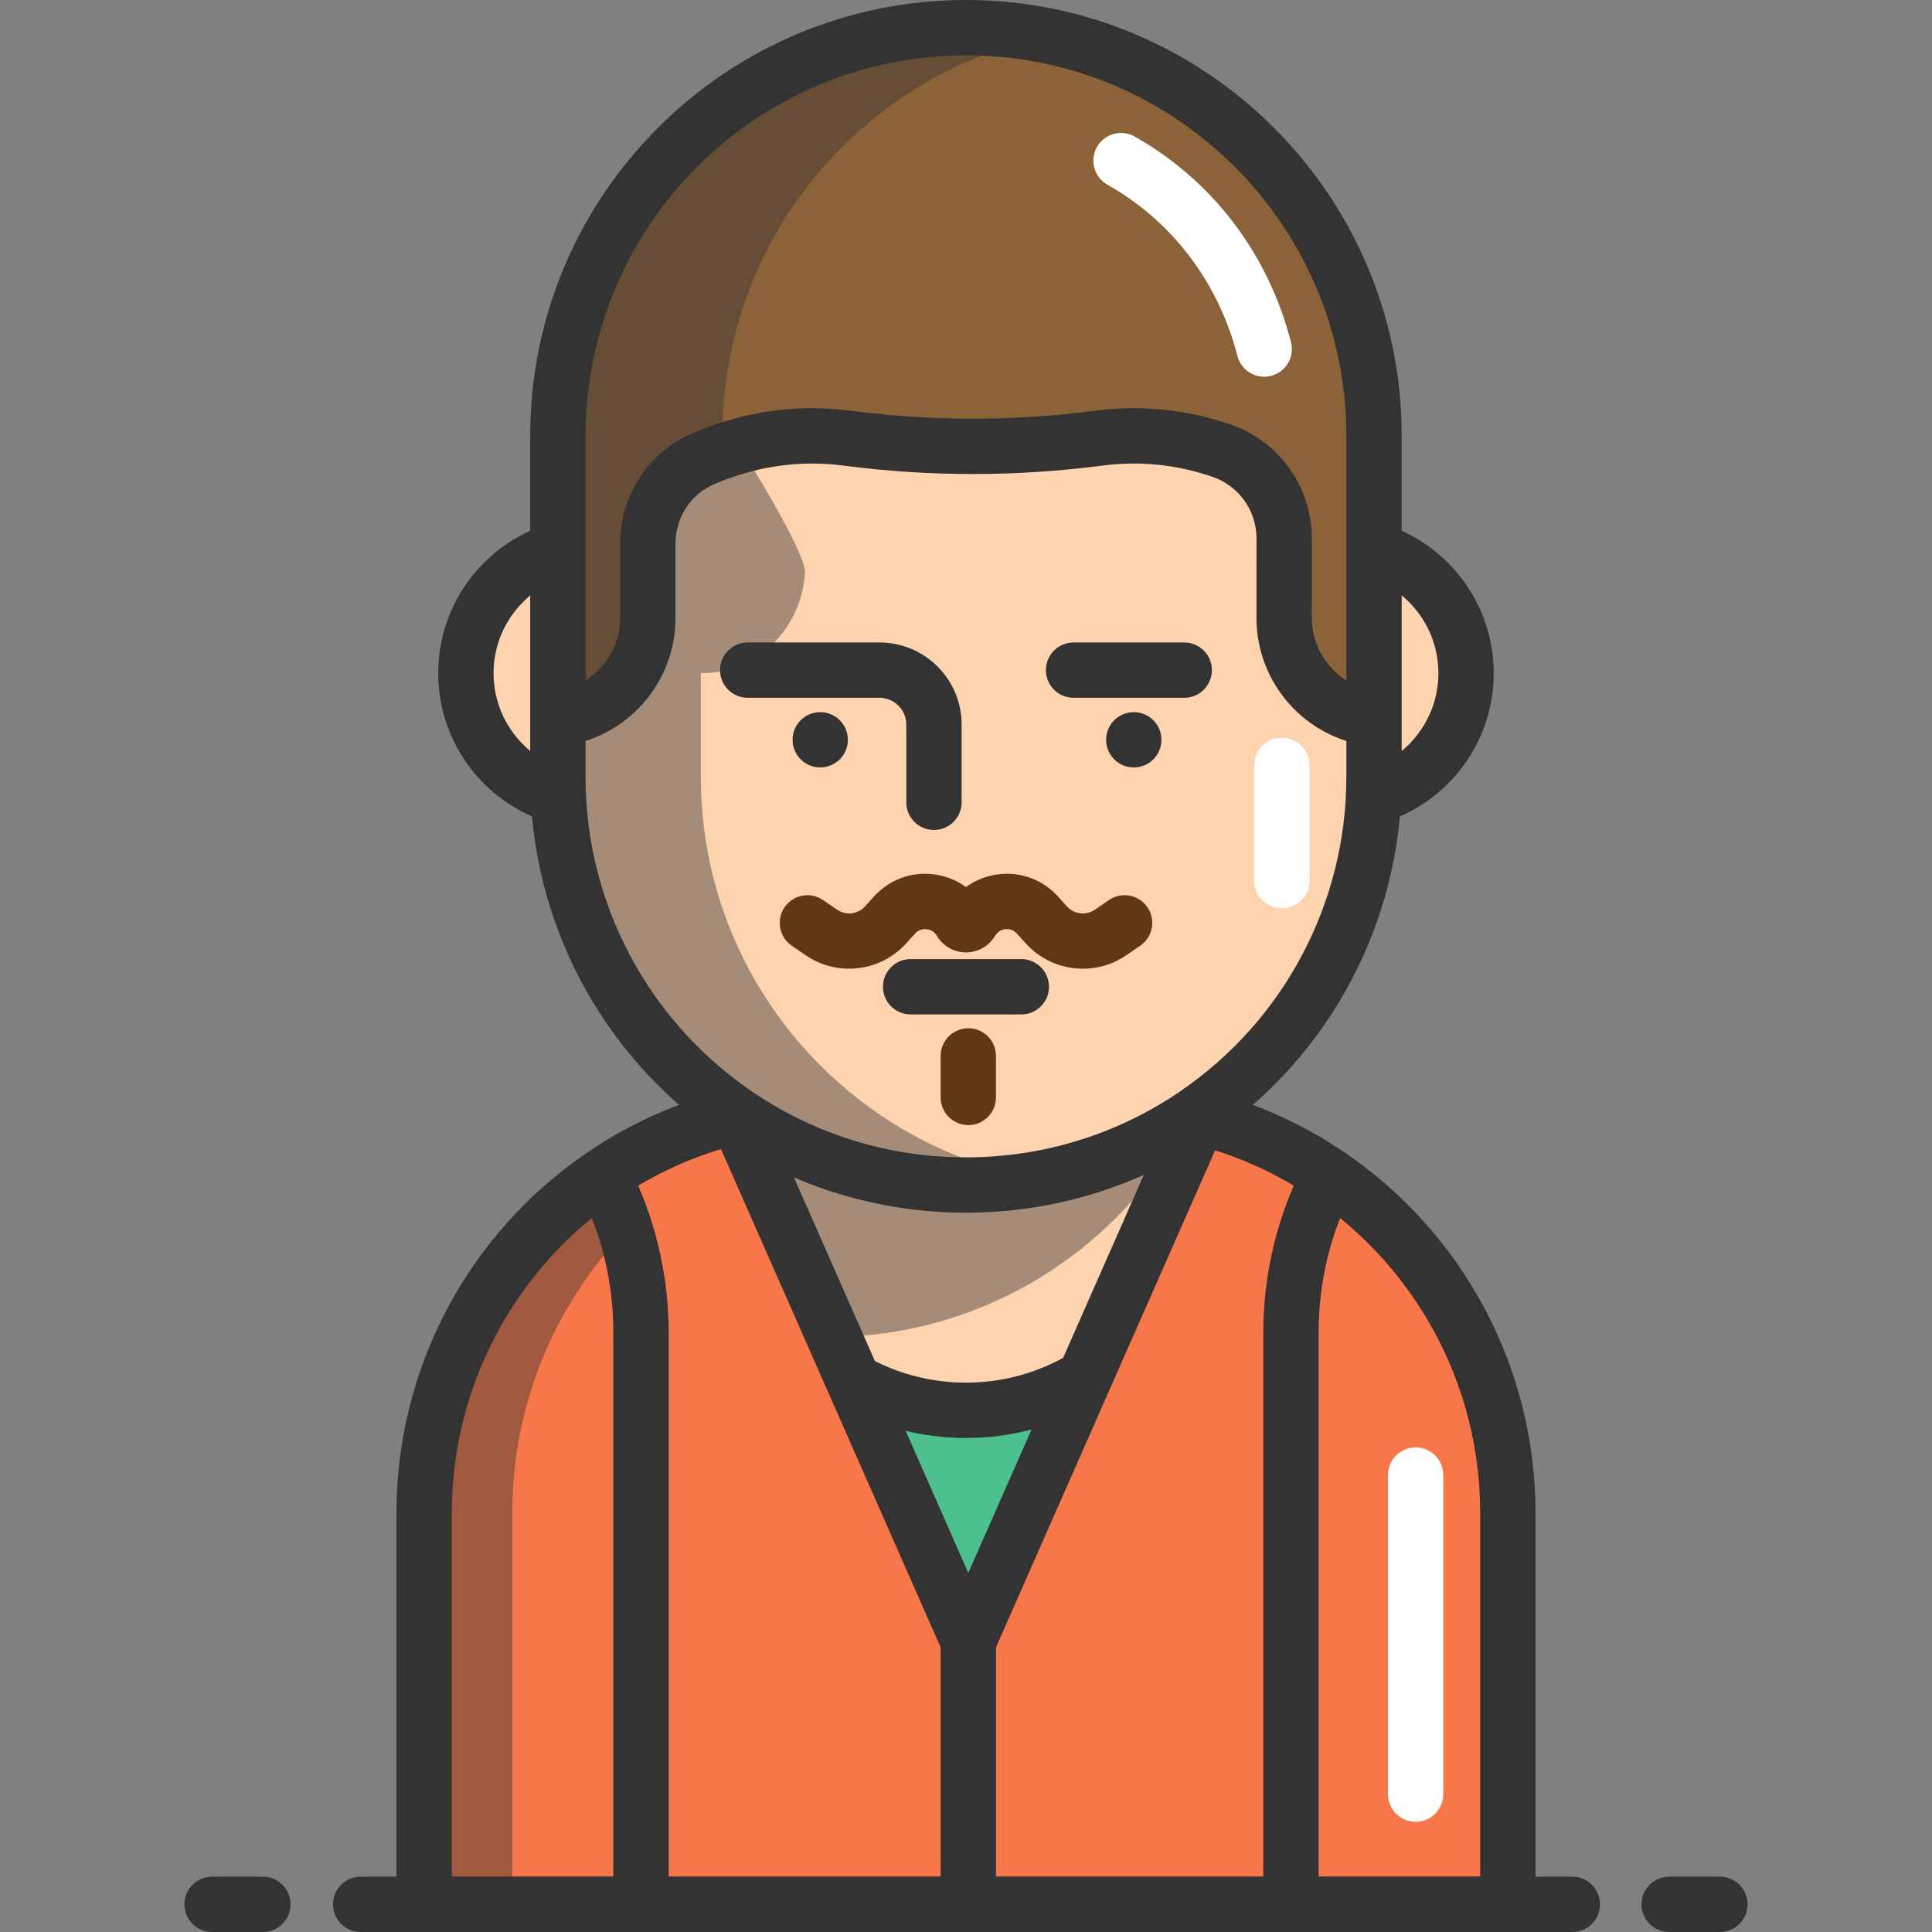
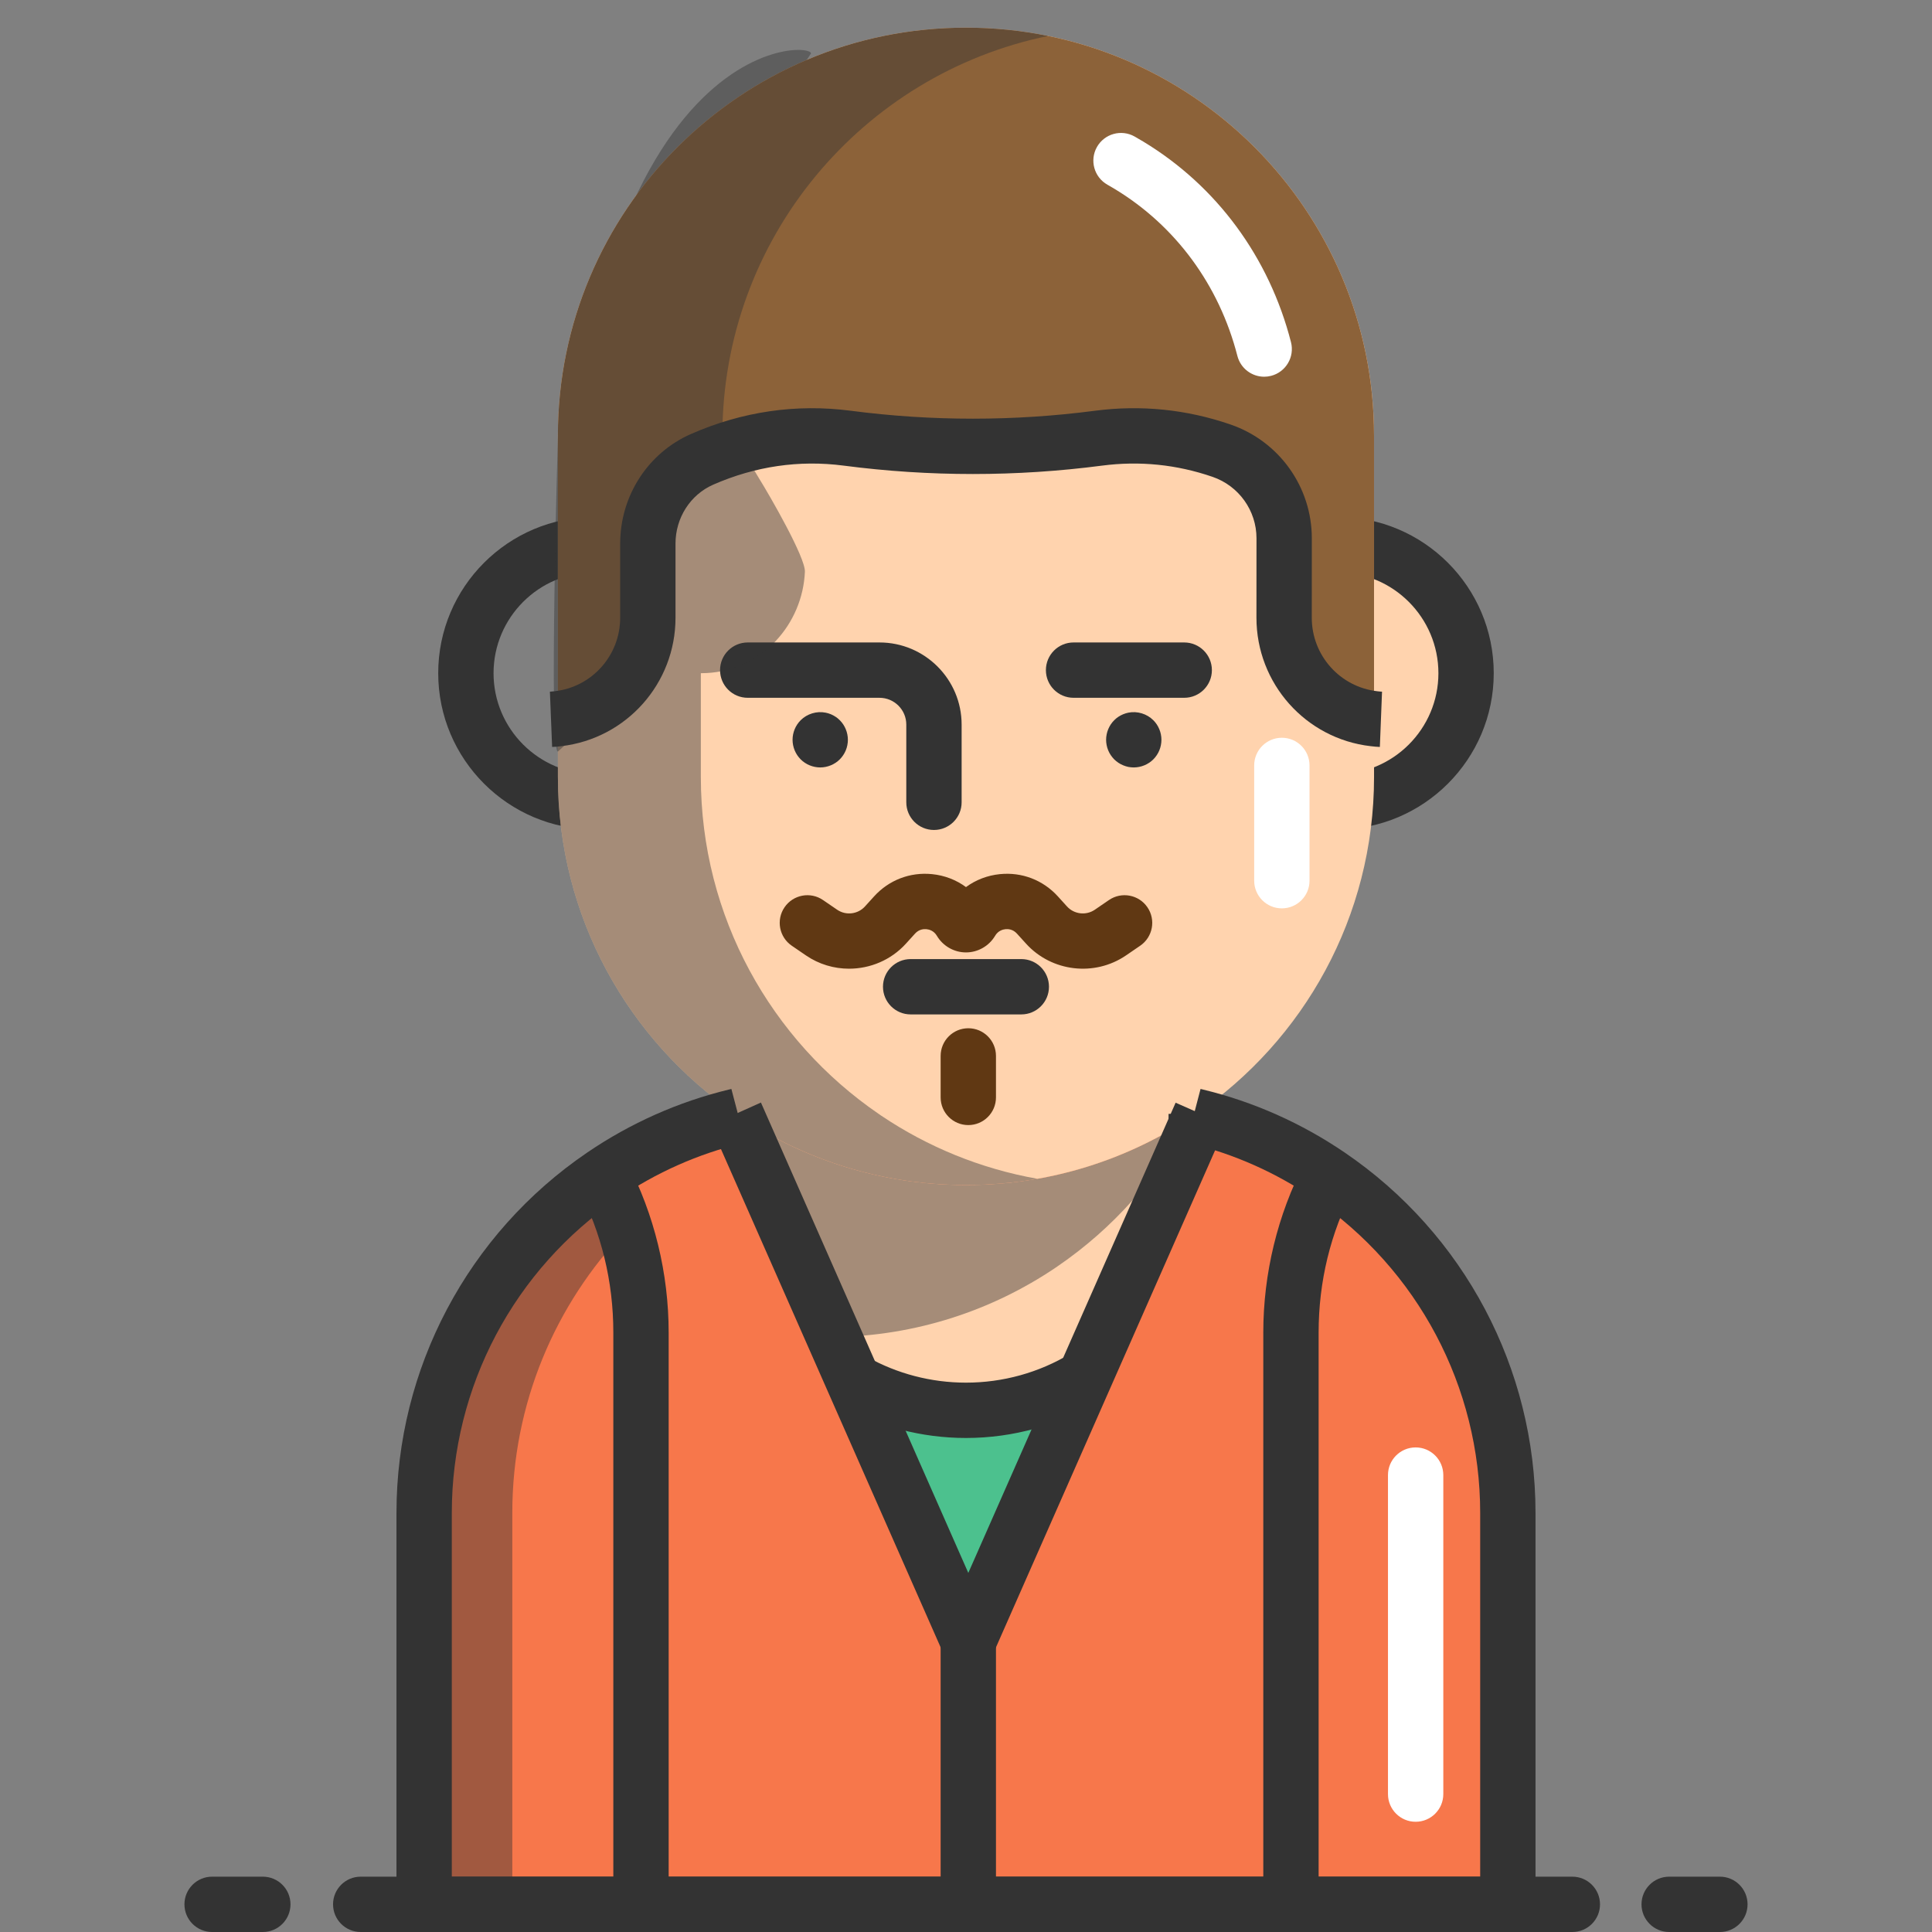
<svg xmlns="http://www.w3.org/2000/svg" version="1.1" id="Layer_1" viewBox="0 0 419 419" xml:space="preserve">
  <rect x="0" y="0" width="419" height="419" fill="#808080" stroke="none" />
  <g>
    <g>
      <g>
-         <circle style="fill:#FFD3AE;" cx="128.927" cy="146" r="27.89" />
        <circle style="fill:#FFD3AE;" cx="290.062" cy="146" r="27.89" />
      </g>
      <g>
        <path style="fill:#333333;" d="M128.928,179.89c-18.688,0-33.891-15.203-33.891-33.89s15.203-33.89,33.891-33.89     c18.687,0,33.89,15.203,33.89,33.89S147.614,179.89,128.928,179.89z M128.928,124.11c-12.07,0-21.891,9.82-21.891,21.89     s9.82,21.89,21.891,21.89s21.89-9.82,21.89-21.89S140.998,124.11,128.928,124.11z" />
        <path style="fill:#333333;" d="M290.063,179.89c-18.687,0-33.89-15.203-33.89-33.89s15.203-33.89,33.89-33.89     s33.89,15.203,33.89,33.89S308.749,179.89,290.063,179.89z M290.063,124.11c-12.07,0-21.89,9.82-21.89,21.89     s9.819,21.89,21.89,21.89s21.89-9.82,21.89-21.89S302.133,124.11,290.063,124.11z" />
      </g>
    </g>
    <path style="fill:#F7774B;" d="M258.855,241.97c0.19,0.05,0.39,0.09,0.58,0.14c10.46,2.53,20.19,6.93,28.83,12.81   c23.39,15.92,38.75,42.77,38.75,73.19V413h-47.04h-140.96h-47.03v-84.89c0-30.42,15.35-57.27,38.74-73.19   c8.64-5.88,18.37-10.28,28.83-12.81c0.19-0.05,0.39-0.09,0.58-0.14" />
    <path style="fill:#F7774B;" d="M139.015,289v124h-47.03v-84.89c0-30.42,15.35-57.27,38.74-73.19   C136.025,265.12,139.015,276.71,139.015,289z" />
    <path style="fill:#F7774B;" d="M327.015,328.11V413h-47.04V289c0-12.29,2.99-23.88,8.29-34.08   C311.655,270.84,327.015,297.69,327.015,328.11z" />
    <path style="fill:#FFD3AE;" d="M259.43,242.11v1.77l-24.17,54.82c-7.52,4.55-16.34,7.16-25.77,7.16c-8.87,0-17.19-2.31-24.4-6.37   l-4.19-9.51l-21.13-47.92c0.13-0.03,0.25-0.06,0.37-0.09c14.1,9.49,31.08,15.03,49.36,15.03c1.67,0,3.34-0.05,4.99-0.14   c0.24-0.01,0.48-0.03,0.73-0.04c0.85-0.06,1.71-0.12,2.56-0.2c0.78-0.07,1.56-0.16,2.34-0.25c0.39-0.05,0.78-0.1,1.16-0.15   c1.1-0.14,2.2-0.31,3.29-0.5c0.53-0.09,1.07-0.19,1.6-0.28c0.03-0.01,0.06-0.02,0.1-0.02c0.51-0.11,1.03-0.21,1.54-0.32   c0.52-0.11,1.03-0.22,1.54-0.33c0.08-0.02,0.16-0.04,0.24-0.06c0.48-0.11,0.95-0.23,1.43-0.35c1.06-0.26,2.11-0.55,3.16-0.85   c1.56-0.45,3.11-0.95,4.64-1.49c0.51-0.18,1.02-0.36,1.53-0.55c0.5-0.19,1.01-0.38,1.51-0.58c0.5-0.19,1-0.39,1.49-0.6   c1-0.41,1.98-0.84,2.96-1.29c0.46-0.21,0.92-0.42,1.38-0.64c0.27-0.13,0.53-0.26,0.79-0.39c0.43-0.21,0.86-0.43,1.29-0.65   c0.77-0.38,1.52-0.78,2.27-1.2c0.45-0.24,0.91-0.5,1.35-0.76c0.19-0.1,0.37-0.2,0.55-0.31c0.44-0.25,0.87-0.51,1.3-0.77   c0.89-0.54,1.77-1.09,2.64-1.66c0.33-0.21,0.65-0.43,0.98-0.65C259.04,242.02,259.24,242.06,259.43,242.11z" />
    <path style="opacity:0.44;fill:#333333;enable-background:new    ;" d="M257.88,242.62c-6.74,12.83-16.55,23.81-28.44,31.95   c-0.19,0.14-0.4,0.27-0.58,0.4c-13.74,9.25-30.21,14.74-47.96,15.01l-21.13-47.92c0.13-0.03,0.25-0.06,0.37-0.09   c14.1,9.49,31.08,15.03,49.36,15.03c1.67,0,3.34-0.05,4.99-0.14c0.24-0.01,0.49-0.03,0.73-0.04c0.85-0.06,1.71-0.12,2.56-0.2   c0.78-0.07,1.56-0.16,2.34-0.25c0.39-0.05,0.77-0.09,1.16-0.15c1.1-0.14,2.2-0.31,3.29-0.5c0.54-0.09,1.07-0.18,1.6-0.28   c0.03-0.01,0.06-0.02,0.1-0.02c0.51-0.1,1.03-0.21,1.54-0.32c0.52-0.1,1.03-0.22,1.54-0.33c0.08-0.02,0.16-0.04,0.24-0.06   c0.48-0.11,0.95-0.22,1.43-0.35c1.06-0.26,2.11-0.54,3.16-0.85c1.56-0.45,3.11-0.95,4.64-1.49c0.52-0.17,1.02-0.36,1.53-0.55   c0.51-0.18,1.01-0.37,1.51-0.58c0.5-0.19,1-0.39,1.49-0.6c1-0.41,1.98-0.84,2.96-1.29c0.46-0.21,0.92-0.42,1.38-0.64   c0.27-0.13,0.53-0.26,0.79-0.39c0.44-0.21,0.87-0.43,1.29-0.65c0.77-0.38,1.52-0.78,2.27-1.2c0.46-0.25,0.91-0.5,1.35-0.76   c0.19-0.1,0.37-0.2,0.55-0.31c0.44-0.25,0.87-0.51,1.3-0.77C256.13,243.74,257.01,243.19,257.88,242.62z" />
    <path style="fill:#FFD3AE;" d="M258.855,241.97c-14.1,9.49-31.08,15.03-49.36,15.03s-35.26-5.54-49.36-15.03   c-0.19-0.13-0.39-0.26-0.58-0.4c-23.28-15.94-38.56-42.72-38.56-73.07V146V94.5c0-48.877,39.623-88.5,88.5-88.5l0,0   c48.877,0,88.5,39.623,88.5,88.5V146v22.5c0,30.35-15.28,57.13-38.56,73.07C259.245,241.71,259.045,241.84,258.855,241.97z" />
    <g>
      <path style="fill:#333333;" d="M209.495,26c4.631,0,9.156,0.462,13.531,1.342" />
      <path style="fill:#FFFFFF;" d="M223.033,33.343c-0.393,0-0.791-0.039-1.19-0.119C217.805,32.412,213.65,32,209.495,32    c-3.313,0-6-2.687-6-6s2.687-6,6-6c4.948,0,9.898,0.491,14.715,1.46c3.248,0.654,5.353,3.817,4.698,7.066    C228.335,31.375,225.831,33.343,223.033,33.343z" />
    </g>
    <rect x="253.43" y="241.57" style="fill:#333333;" width="12" height="2.31" />
    <g>
      <path style="fill:#333333;" d="M177.885,166.437c-1.58,0-3.13-0.64-4.24-1.75c-1.12-1.12-1.76-2.67-1.76-4.25s0.64-3.12,1.76-4.24    c1.39-1.39,3.46-2.03,5.41-1.64c0.39,0.08,0.76,0.19,1.13,0.34c0.36,0.15,0.71,0.34,1.03,0.55c0.33,0.22,0.64,0.47,0.91,0.75    c0.28,0.28,0.53,0.58,0.75,0.91s0.4,0.68,0.55,1.04c0.15,0.36,0.27,0.74,0.34,1.12c0.08,0.39,0.12,0.78,0.12,1.17    s-0.04,0.79-0.12,1.18c-0.07,0.38-0.19,0.76-0.34,1.12s-0.33,0.71-0.55,1.03c-0.22,0.33-0.47,0.64-0.75,0.92    C181.015,165.797,179.465,166.437,177.885,166.437z" />
      <path style="fill:#333333;" d="M245.885,166.437c-0.39,0-0.79-0.04-1.17-0.11c-0.38-0.08-0.76-0.2-1.12-0.35    c-0.37-0.15-0.71-0.33-1.04-0.55c-0.33-0.22-0.64-0.47-0.91-0.74c-0.28-0.28-0.53-0.59-0.75-0.92c-0.22-0.32-0.4-0.67-0.55-1.03    c-0.15-0.36-0.27-0.74-0.34-1.12c-0.08-0.39-0.12-0.79-0.12-1.18s0.04-0.78,0.12-1.17c0.07-0.38,0.19-0.76,0.34-1.12    s0.33-0.71,0.55-1.04c0.22-0.33,0.47-0.63,0.75-0.91c0.27-0.28,0.58-0.53,0.91-0.75c0.33-0.21,0.67-0.4,1.04-0.55    c0.36-0.15,0.74-0.26,1.12-0.34c1.95-0.39,4.02,0.25,5.41,1.64c0.28,0.28,0.53,0.58,0.75,0.91s0.4,0.68,0.55,1.04    c0.15,0.36,0.27,0.74,0.34,1.12c0.08,0.39,0.12,0.78,0.12,1.17s-0.04,0.79-0.12,1.18c-0.07,0.38-0.19,0.76-0.34,1.12    s-0.33,0.71-0.55,1.03c-0.22,0.33-0.47,0.64-0.75,0.92C249.015,165.797,247.465,166.437,245.885,166.437z" />
    </g>
    <g>
      <path style="fill:#333333;" d="M202.552,180c-3.313,0-6-2.687-6-6v-16.856c0-3.204-2.606-5.81-5.811-5.81h-28.58    c-3.313,0-6-2.687-6-6s2.687-6,6-6h28.58c9.82,0,17.811,7.99,17.811,17.81V174C208.552,177.313,205.865,180,202.552,180z" />
      <path style="fill:#333333;" d="M256.828,151.333h-24c-3.313,0-6-2.687-6-6s2.687-6,6-6h24c3.313,0,6,2.687,6,6    S260.142,151.333,256.828,151.333z" />
    </g>
    <g>
      <path style="fill:#333333;" d="M221.495,220h-24c-3.313,0-6-2.687-6-6s2.687-6,6-6h24c3.313,0,6,2.687,6,6    S224.809,220,221.495,220z" />
    </g>
    <path style="fill:#333333;" d="M285.975,413h-12V289c0-12.816,3.101-25.558,8.966-36.846l10.648,5.533   c-5.053,9.724-7.614,20.259-7.614,31.313V413z" />
    <path style="fill:#FFFFFF;" d="M307.015,395.094c-3.313,0-6-2.687-6-6v-69.188c0-3.313,2.687-6,6-6s6,2.687,6,6v69.188   C313.015,392.407,310.328,395.094,307.015,395.094z" />
    <g>
      <path style="opacity:0.44;fill:#333333;enable-background:new    ;" d="M135.665,266.92c-15.21,15.89-24.56,37.45-24.56,61.19V414    h-19.12v-85.89c0-30.42,15.35-57.27,38.74-73.19C132.705,258.74,134.365,262.75,135.665,266.92z" />
    </g>
    <path style="fill:#333333;" d="M327.015,419H91.984c-3.313,0-6-2.686-6-6v-84.89c0-31.306,15.463-60.521,41.364-78.15   c9.417-6.408,19.763-11.008,30.752-13.671c0.131-0.033,0.263-0.064,0.396-0.095l0.121-0.028l3.043,11.607   c-0.154,0.041-0.313,0.078-0.472,0.115l-0.121,0.028c-0.018,0.004-0.084,0.021-0.102,0.026   c-9.597,2.321-18.636,6.338-26.865,11.938c-22.615,15.392-36.116,40.898-36.116,68.229V407h223.03v-78.89   c0-27.327-13.505-52.833-36.126-68.23c-8.229-5.6-17.267-9.617-26.865-11.938c-0.038-0.01-0.076-0.019-0.114-0.029l-0.113-0.026   c-0.154-0.036-0.309-0.072-0.46-0.111l3.037-11.609l-1.519,5.805l1.513-5.806l0.121,0.028c0.135,0.031,0.269,0.063,0.4,0.096   c10.991,2.664,21.337,7.264,30.752,13.671c25.907,17.633,41.374,46.848,41.374,78.15V413C333.015,416.314,330.328,419,327.015,419z   " />
    <path style="fill:#333333;" d="M145.015,413h-12V289c0-11.054-2.562-21.59-7.614-31.313l10.648-5.533   c5.865,11.289,8.966,24.03,8.966,36.846V413z" />
    <g>
      <path style="fill:#333333;" d="M341,419H78.229c-3.313,0-6-2.687-6-6s2.687-6,6-6H341c3.313,0,6,2.687,6,6S344.313,419,341,419z" />
      <path style="fill:#333333;" d="M373,419h-11c-3.313,0-6-2.687-6-6s2.687-6,6-6h11c3.313,0,6,2.687,6,6S376.313,419,373,419z" />
      <path style="fill:#333333;" d="M57,419H46c-3.313,0-6-2.687-6-6s2.687-6,6-6h11c3.313,0,6,2.687,6,6S60.313,419,57,419z" />
    </g>
    <path style="opacity:0.44;fill:#333333;enable-background:new    ;" d="M191.135,241.97c10.02,6.74,21.5,11.49,33.86,13.68   c-5.03,0.89-10.21,1.35-15.5,1.35c-18.28,0-35.26-5.54-49.36-15.03c-0.19-0.13-0.39-0.26-0.58-0.4   c-23.28-15.94-38.56-42.72-38.56-73.07V146c0-139,54.89-137.301,54.89-134.411l-10.384,15.807   c-15.364,23.387-15.305,53.174-0.958,76.231c2.423,3.895,10.151,17.294,10.019,20.366c-0.483,11.29-9.201,21.36-21.338,21.975   c-0.407,0.021-0.817,0.031-1.229,0.031v22.5c0,30.35,15.28,57.13,38.56,73.07C190.745,241.71,190.945,241.84,191.135,241.97z" />
    <path style="fill:#FFFFFF;" d="M278,197c-3.313,0-6-2.687-6-6v-25c0-3.313,2.687-6,6-6s6,2.687,6,6v25   C284,194.313,281.313,197,278,197z" />
    <path style="fill:#603813;" d="M184.139,210.085c-3.251,0-6.521-0.943-9.355-2.884l-3.071-2.101   c-2.735-1.871-3.436-5.605-1.564-8.34c1.87-2.734,5.604-3.437,8.34-1.564l3.071,2.101c1.895,1.296,4.485,0.992,6.026-0.709   l1.971-2.174c3.226-3.56,7.818-5.321,12.595-4.836c2.72,0.276,5.232,1.253,7.345,2.807c2.111-1.553,4.625-2.531,7.345-2.807   c4.776-0.487,9.368,1.278,12.595,4.837l1.969,2.173c1.543,1.702,4.133,2.005,6.028,0.71l3.069-2.101   c2.735-1.872,6.47-1.17,8.34,1.563c1.872,2.735,1.172,6.469-1.563,8.34l-3.07,2.101c-6.82,4.665-16.147,3.568-21.695-2.555   l-1.97-2.173c-0.874-0.964-1.937-1.015-2.49-0.957c-0.555,0.057-1.585,0.318-2.246,1.438c-1.315,2.223-3.733,3.602-6.312,3.602   c-0.002,0-0.002,0-0.004,0c-2.579-0.001-4.996-1.382-6.309-3.603c-0.66-1.118-1.69-1.379-2.245-1.436   c-0.561-0.057-1.618-0.007-2.491,0.956l-1.97,2.173C193.236,208.223,188.705,210.085,184.139,210.085z" />
    <path style="fill:#603813;" d="M210,244c-3.313,0-6-2.687-6-6v-9c0-3.313,2.687-6,6-6s6,2.687,6,6v9   C216,241.313,213.313,244,210,244z" />
    <g id="XMLID_19_">
      <g>
        <path style="fill:#4CC18E;" d="M235.26,298.7L210,356l-24.91-56.51c7.21,4.06,15.53,6.37,24.4,6.37     C218.92,305.86,227.74,303.25,235.26,298.7z" />
      </g>
      <g>
        <path style="fill:#333333;" d="M209.49,311.86c-9.592,0-19.048-2.47-27.345-7.142l5.889-10.456     c6.503,3.662,13.922,5.598,21.456,5.598c8.022,0,15.859-2.176,22.663-6.293l6.213,10.267     C229.688,309.084,219.703,311.86,209.49,311.86z" />
        <path style="fill:#333333;" d="M210,362c-2.378,0-4.531-1.404-5.49-3.58l-50.435-114.394l10.949-4.912l0.22,0.49L210,341.125     l44.962-101.98l10.977,4.85l-25.188,57.125l-25.26,57.3C214.531,360.596,212.378,362,210,362z" />
      </g>
    </g>
    <rect x="204" y="356" style="fill:#333333;" width="12" height="58" />
    <path style="fill:#8C6239;" d="M264.92,97.74c-7.78-2.68-16.72-4.01-26.68-2.71c-18.07,2.36-36.43,2.36-54.5,0   c-12.07-1.57-22.64,0.72-31.46,4.58c-7.21,3.16-11.78,10.4-11.78,18.28v16.09c0,11.27-8.47,20.63-19.51,21.89V146V94.5   c0-48.88,39.63-88.5,88.5-88.5h0.01c48.87,0,88.49,39.62,88.49,88.5V146v9.87c-11.03-1.27-19.5-10.63-19.5-21.89l0.01-17.24   C278.5,108.16,273.04,100.53,264.92,97.74z" />
    <g style="opacity:0.44;">
      <path style="fill:#333333;" d="M156.667,94.5c0-42.77,30.334-78.45,70.663-86.702C221.569,6.619,215.604,6,209.495,6    c-48.88,0-88.5,39.62-88.5,88.5c0,0-2.005,68.5,0,68.5c33.005-29.5,13.056-58.313,35.672-65.623L156.667,94.5L156.667,94.5z" />
    </g>
    <path style="fill:#FFFFFF;" d="M274.166,81.702c-2.674,0-5.111-1.8-5.808-4.509c-3.941-15.344-13.383-28.199-26.587-36.198   c-0.529-0.32-1.064-0.634-1.605-0.94c-2.884-1.632-3.898-5.293-2.267-8.177c1.632-2.883,5.293-3.898,8.177-2.266   c0.643,0.364,1.279,0.736,1.91,1.118c15.906,9.635,27.269,25.076,31.995,43.478c0.824,3.209-1.109,6.479-4.319,7.304   C275.162,81.64,274.659,81.702,274.166,81.702z" />
-     <path style="fill:#333333;" d="M209.49,263c-18.881,0-37.107-5.551-52.711-16.052l-0.173-0.118   c-0.172-0.115-0.344-0.233-0.513-0.354c-25.739-17.656-41.104-46.799-41.104-77.976v-74c0-52.107,42.393-94.5,94.5-94.5   c52.112,0,94.5,42.393,94.5,94.5v74c0,31.174-15.363,60.316-41.101,77.973c-0.126,0.091-0.254,0.18-0.381,0.267l-0.139,0.096   c-0.054,0.039-0.107,0.077-0.162,0.113C246.596,257.45,228.366,263,209.49,263z M209.5,12c-45.5,0-82.51,37.009-82.51,82.5v74   c0,27.241,13.439,52.707,35.949,68.12c0.054,0.037,0.106,0.074,0.158,0.112c0.072,0.053,0.147,0.102,0.221,0.151l0.201,0.136   c13.576,9.137,29.485,13.98,45.971,13.98c16.455,0,32.343-4.828,45.954-13.964c0.088-0.062,0.178-0.124,0.269-0.187l0.157-0.108   c0.053-0.04,0.115-0.083,0.17-0.121c22.511-15.414,35.95-40.879,35.95-68.12v-74C291.99,49.009,254.985,12,209.5,12z" />
    <path style="fill:#333333;" d="M299.255,161.996c-0.612-0.024-1.247-0.078-1.996-0.17c-14.101-1.623-24.769-13.597-24.769-27.845   l0.01-17.243c0-6.008-3.83-11.364-9.529-13.322c-7.773-2.678-15.83-3.495-23.954-2.435c-18.598,2.428-37.458,2.428-56.054,0   c-9.64-1.255-19.154,0.134-28.277,4.126c-4.972,2.179-8.186,7.197-8.186,12.784v16.09c0,14.235-10.635,26.19-24.75,27.842   c-0.638,0.088-1.296,0.145-2.01,0.173l-0.48-11.99c0.332-0.013,0.63-0.039,0.885-0.075c0.055-0.008,0.11-0.015,0.165-0.021   c8.09-0.923,14.19-7.771,14.19-15.929v-16.09c0-10.35,6.034-19.683,15.372-23.775c11.152-4.88,22.807-6.575,34.643-5.034   c17.569,2.294,35.383,2.295,52.948,0c9.98-1.302,19.876-0.298,29.411,2.987c10.541,3.622,17.626,13.538,17.626,24.673l-0.01,17.243   c0,8.146,6.099,14.995,14.187,15.926c0.372,0.045,0.707,0.082,1.049,0.095L299.255,161.996z" />
  </g>
</svg>